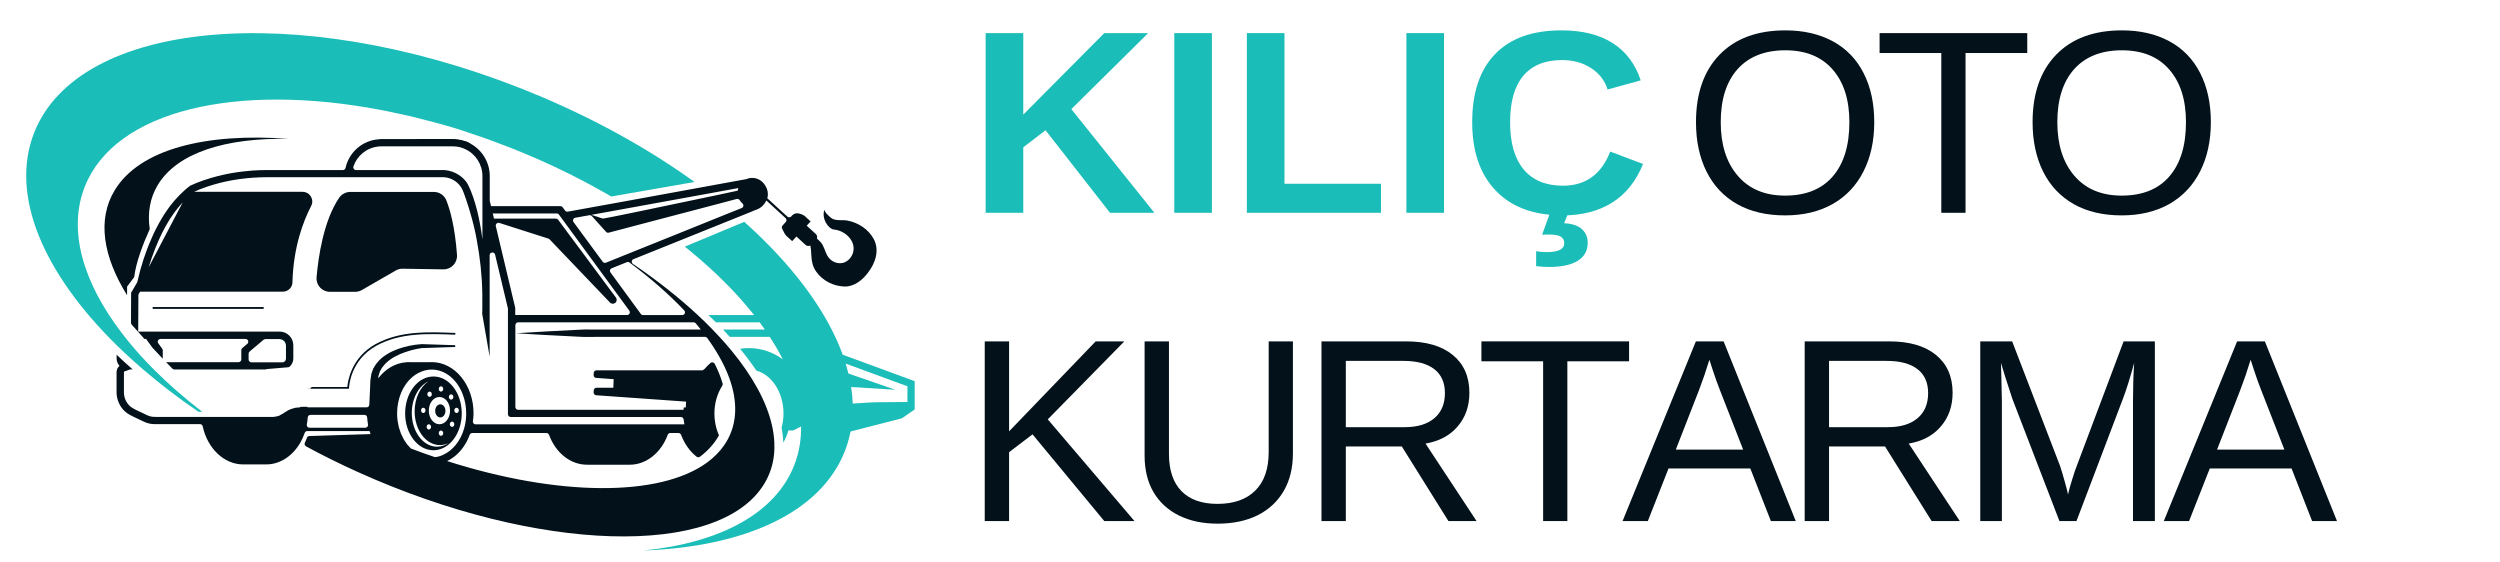
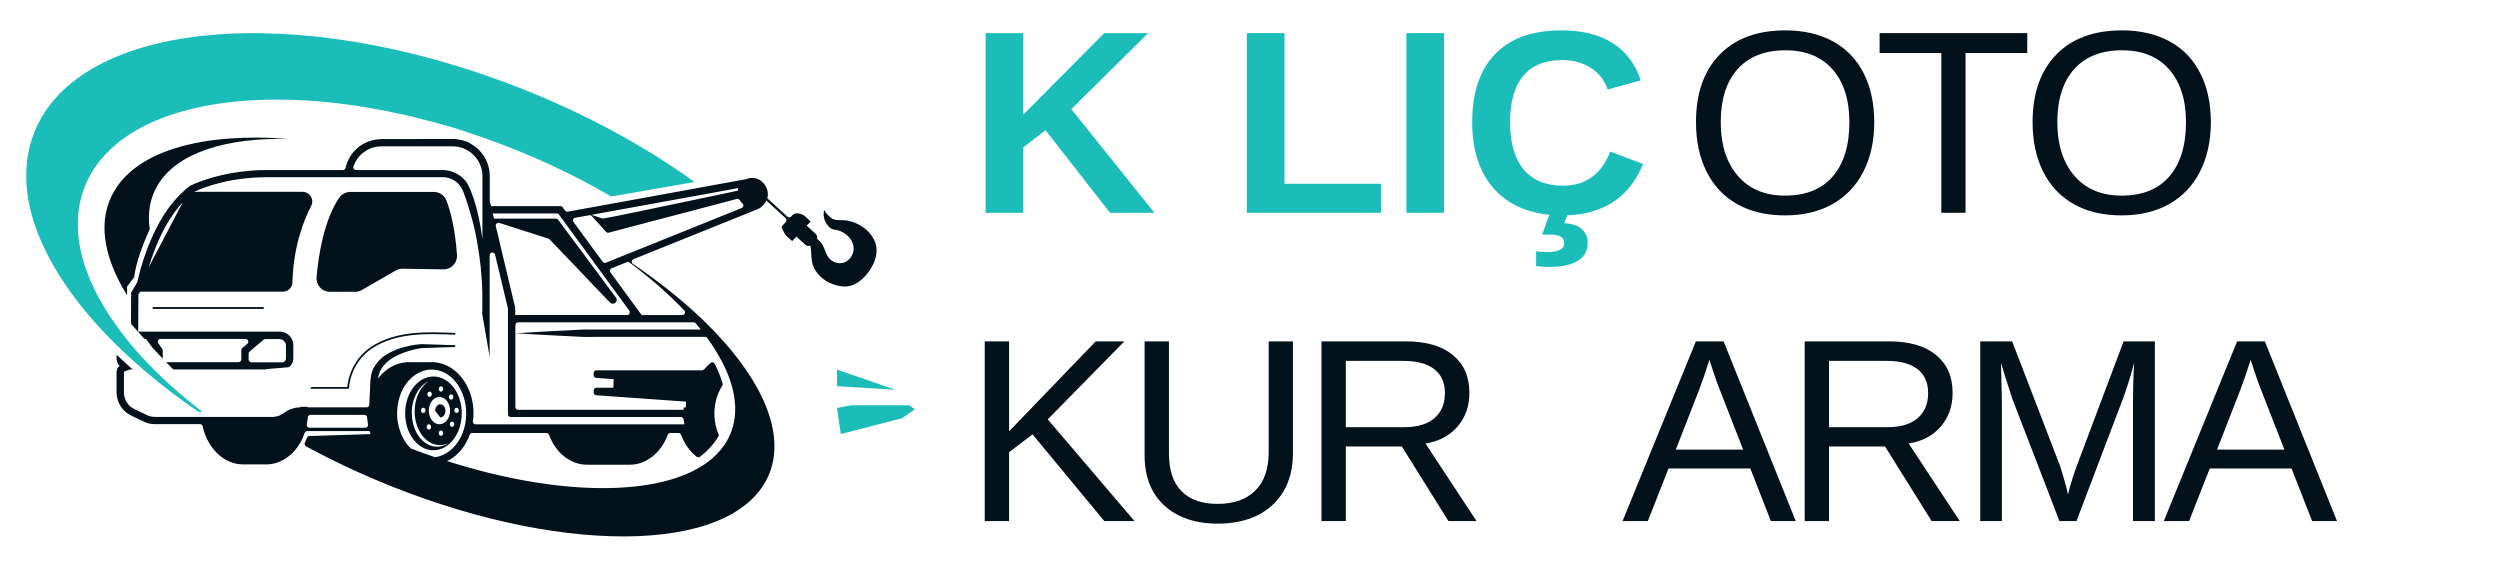
<svg xmlns="http://www.w3.org/2000/svg" width="400" zoomAndPan="magnify" viewBox="0 0 300 67.5" height="90" preserveAspectRatio="xMidYMid meet" version="1.0">
  <defs>
    <g />
    <clipPath id="8b75ffc2a9">
-       <path d="M 77 26 L 109.797 26 L 109.797 67 L 77 67 Z M 77 26 " clip-rule="nonzero" />
-     </clipPath>
+       </clipPath>
    <clipPath id="2945e4136e">
      <path d="M 100 48 L 109.797 48 L 109.797 53 L 100 53 Z M 100 48 " clip-rule="nonzero" />
    </clipPath>
  </defs>
  <path fill="#02111a" d="M 39.594 35.02 L 42.609 35.02 C 42.895 35.02 43.172 34.945 43.418 34.805 L 47.48 32.465 C 47.73 32.32 48.02 32.242 48.309 32.246 L 53.211 32.324 C 54.16 32.336 54.91 31.527 54.84 30.582 C 54.594 27.207 54 25.156 53.57 24.062 C 53.324 23.441 52.734 23.031 52.066 23.031 L 42.035 23.031 C 41.5 23.031 40.992 23.301 40.691 23.742 C 38.816 26.523 38.195 30.875 37.988 33.277 C 37.906 34.219 38.652 35.02 39.594 35.02 Z M 39.594 35.02 " fill-opacity="1" fill-rule="nonzero" />
  <path fill="#02111a" d="M 54.641 39.953 L 54.609 39.953 C 51.363 39.82 48.008 39.68 45.07 41.293 C 42.102 42.93 41.723 45.84 41.68 46.438 L 37.391 46.438 C 37.328 46.539 37.242 46.633 37.195 46.633 L 36.906 46.633 C 36.902 46.637 36.902 46.648 36.891 46.652 L 41.887 46.652 L 41.887 46.543 C 41.887 46.512 41.977 43.242 45.172 41.484 C 48.059 39.898 51.375 40.039 54.59 40.164 L 54.637 40.164 L 54.637 39.953 Z M 54.641 39.953 " fill-opacity="1" fill-rule="nonzero" />
  <path fill="#02111a" d="M 18.32 36.844 L 31.641 36.844 L 31.641 37.066 L 18.32 37.066 Z M 18.32 36.844 " fill-opacity="1" fill-rule="nonzero" />
  <g clip-path="url(#8b75ffc2a9)">
    <path fill="#1abdb8" d="M 109.484 45.637 L 101.125 42.566 C 99.355 37.68 95.691 32.605 90.566 27.77 L 90.484 27.699 L 90.047 27.289 C 90.012 27.254 89.977 27.219 89.934 27.188 C 89.727 26.996 89.523 26.809 89.312 26.621 L 82.18 29.594 C 82.395 29.77 82.605 29.938 82.816 30.113 C 85.84 32.594 88.422 35.191 90.492 37.805 L 85.008 37.805 C 85.289 38.078 85.598 38.363 85.91 38.676 L 91.156 38.676 C 91.371 38.965 91.578 39.25 91.781 39.543 L 86.754 39.543 C 87.027 39.82 87.297 40.113 87.574 40.422 L 92.367 40.422 C 92.957 41.32 93.48 42.223 93.934 43.113 C 92.766 42.266 91.371 41.773 89.871 41.773 C 89.508 41.773 89.156 41.805 88.809 41.855 C 89.484 42.676 90.148 43.555 90.77 44.473 C 92.629 44.992 94.02 47.105 94.02 49.617 C 94.02 50.203 93.941 50.766 93.789 51.312 L 93.789 51.316 C 93.906 51.914 93.977 52.508 94 53.109 C 94.254 52.672 94.457 52.191 94.605 51.668 L 94.605 51.652 L 95.176 51.652 L 95.199 51.637 C 95.203 51.637 95.57 51.457 96.129 51.18 C 96.152 52.797 95.887 54.359 95.305 55.836 C 93.008 61.68 86.293 65.148 77.25 66.059 C 89.332 65.617 98.473 61.547 101.379 54.141 C 101.68 53.371 101.906 52.578 102.066 51.773 C 102.242 50.879 102.324 49.977 102.328 49.059 L 103.07 49.094 L 104.633 49.156 C 105.152 49.176 105.668 49.156 106.199 49.152 L 109.324 49.121 L 109.762 49.121 L 109.762 45.746 Z M 108.895 46.355 L 108.895 48.238 L 106.199 48.262 C 105.684 48.273 105.16 48.258 104.641 48.285 L 103.078 48.379 L 102.324 48.43 C 102.305 47.773 102.242 47.109 102.133 46.441 C 102.051 45.902 101.938 45.363 101.805 44.82 C 101.711 44.43 101.598 44.023 101.477 43.629 Z M 108.895 46.355 " fill-opacity="1" fill-rule="nonzero" />
  </g>
  <path fill="#1abdb8" d="M 82.547 21.27 C 76.766 17.211 69.938 13.52 62.352 10.547 C 35.488 0 9.402 2.414 4.094 15.938 C 1.152 23.445 5.207 32.785 13.992 41.418 C 14.281 41.699 14.57 41.984 14.871 42.262 C 15.301 42.672 15.738 43.074 16.191 43.477 C 16.52 43.766 16.855 44.059 17.191 44.348 C 19.215 46.09 21.434 47.785 23.82 49.418 L 24.273 49.418 C 22.137 47.773 20.191 46.074 18.469 44.348 C 18.176 44.051 17.895 43.762 17.621 43.477 C 16.742 42.555 15.938 41.633 15.195 40.703 C 15 40.469 14.816 40.23 14.637 39.992 C 9.941 33.863 8.121 27.629 10.168 22.414 C 13.793 13.191 28.453 9.871 45.875 13.227 C 45.875 13.227 46.691 13.383 47.93 13.66 C 47.93 13.656 47.93 13.656 47.926 13.648 C 48.984 13.875 50.059 14.137 51.137 14.426 C 51.312 14.469 51.492 14.52 51.676 14.562 C 53.289 14.977 55 15.473 56.473 16 C 58.035 16.512 59.598 17.078 61.164 17.695 C 65.309 19.324 69.191 21.191 72.762 23.242 L 72.766 23.242 C 72.957 23.352 73.152 23.465 73.34 23.582 L 83.332 21.84 C 83.07 21.641 82.809 21.457 82.547 21.27 Z M 82.547 21.27 " fill-opacity="1" fill-rule="nonzero" />
  <path fill="#1abdb8" d="M 29.945 42.191 C 29.875 42.254 29.832 42.34 29.832 42.438 L 29.832 42.289 Z M 29.945 42.191 " fill-opacity="1" fill-rule="nonzero" />
  <path fill="#1abdb8" d="M 30.16 43.48 L 29.832 43.48 L 29.832 43.148 C 29.832 43.332 29.98 43.48 30.16 43.48 Z M 30.16 43.48 " fill-opacity="1" fill-rule="nonzero" />
  <path fill="#1abdb8" d="M 31.723 40.691 L 31.84 40.691 C 31.762 40.691 31.691 40.723 31.629 40.77 Z M 31.723 40.691 " fill-opacity="1" fill-rule="nonzero" />
  <path fill="#1abdb8" d="M 34.316 41.125 L 34.316 41.457 C 34.316 41.035 33.977 40.691 33.551 40.691 L 33.883 40.691 C 34.125 40.691 34.316 40.883 34.316 41.125 Z M 34.316 41.125 " fill-opacity="1" fill-rule="nonzero" />
  <path fill="#02111a" d="M 17.969 27.492 C 17.688 25.562 17.988 23.766 18.938 22.188 C 21.277 18.32 27.117 16.504 34.691 16.668 C 24.621 15.902 16.734 17.93 13.766 22.828 C 11.652 26.316 12.344 30.746 15.25 35.43 L 15.25 34.395 L 16.105 33.246 C 16.32 31.441 17.203 29.18 17.969 27.492 Z M 17.969 27.492 " fill-opacity="1" fill-rule="nonzero" />
  <path fill="#02111a" d="M 56.566 17.738 L 49.645 16.68 L 53.91 16.68 C 53.91 16.68 55.184 16.789 55.781 16.938 C 55.781 16.938 55.781 16.938 55.789 16.938 C 55.871 16.961 55.945 16.984 55.996 17.008 C 56.398 17.203 56.398 17.203 56.398 17.203 Z M 56.566 17.738 " fill-opacity="1" fill-rule="nonzero" />
  <path fill="#02111a" d="M 104.859 28.703 C 104.242 27.523 102.977 26.703 101.688 26.469 C 101.078 26.355 100.402 26.531 99.84 26.227 C 99.645 26.109 98.832 25.398 98.945 25.117 C 98.531 26.18 99.383 27.484 100.102 27.551 C 101.246 27.652 102.457 28.645 102.434 29.852 C 102.43 30.551 101.98 31.223 101.344 31.484 C 100.746 31.711 100.09 31.543 99.633 31.125 C 99.121 30.656 99.031 29.977 98.715 29.395 C 98.555 29.102 98.285 28.844 98.031 28.637 C 98.098 28.441 98.055 28.227 97.898 28.082 L 96.805 27.082 L 97.273 26.574 L 96.555 25.91 C 96.473 25.863 96.355 25.793 96.277 25.746 L 95.93 25.633 C 95.617 25.531 95.273 25.617 95.047 25.859 L 94.953 25.969 C 94.832 26.105 94.621 26.113 94.48 25.992 L 92.078 23.793 C 92.121 23.633 92.145 23.473 92.145 23.309 C 92.145 22.887 92 22.48 91.758 22.16 C 91.438 21.68 90.895 21.348 90.27 21.348 C 90.027 21.348 89.785 21.395 89.578 21.492 C 88.617 21.668 86.641 22.027 84.211 22.473 C 81.285 23.008 77.703 23.664 74.48 24.25 C 71.996 24.707 69.727 25.117 68.129 25.398 C 68 25.422 67.883 25.367 67.809 25.266 L 67.516 24.875 C 67.453 24.781 67.359 24.738 67.254 24.738 L 58.926 24.738 L 58.773 24.117 C 58.773 24.098 58.77 24.07 58.77 24.047 L 58.77 21.121 C 58.77 19.473 57.836 17.957 56.402 17.207 C 56.402 17.207 56.402 17.207 56 17.012 C 55.934 16.98 55.867 16.961 55.793 16.941 C 55.789 16.941 55.789 16.941 55.789 16.941 C 55.328 16.773 54.828 16.684 54.332 16.684 L 45.711 16.684 L 45.027 16.762 C 43.25 17.062 41.855 18.41 41.465 20.145 C 41.43 20.305 41.297 20.41 41.141 20.41 L 32.816 20.41 C 31.719 20.395 30.562 20.414 29.434 20.547 C 28.305 20.66 27.184 20.859 26.082 21.145 C 24.973 21.434 23.914 21.777 22.844 22.273 L 22.801 22.297 L 22.766 22.328 C 22.566 22.488 22.324 22.656 22.129 22.855 C 21.922 23.047 21.719 23.234 21.512 23.441 C 21.133 23.836 20.758 24.258 20.422 24.699 C 20.246 24.922 20.098 25.156 19.938 25.387 C 19.777 25.602 19.629 25.84 19.492 26.074 C 19.199 26.539 18.938 27.035 18.688 27.523 C 18.512 27.871 18.344 28.227 18.195 28.586 C 17.457 30.238 16.906 31.953 16.508 33.719 L 16.496 33.754 L 16.496 33.77 L 16.492 33.832 L 15.801 35.012 L 15.734 35.113 L 15.734 35.23 L 15.73 36.16 L 15.719 38.727 C 15.719 38.812 15.75 38.887 15.797 38.945 C 16.258 39.473 16.773 40.059 17.336 40.676 L 17.531 40.676 L 18.301 41.734 C 18.301 41.734 18.301 41.738 18.305 41.738 C 18.695 42.16 19.105 42.59 19.531 43.043 L 19.531 42.035 C 19.531 41.965 19.508 41.902 19.465 41.844 L 18.996 41.199 C 18.836 40.984 18.992 40.676 19.258 40.676 L 29.465 40.676 C 29.773 40.676 29.91 41.066 29.676 41.262 L 29.07 41.773 C 29 41.836 28.957 41.922 28.957 42.02 L 28.957 43.133 C 28.957 43.312 28.805 43.461 28.625 43.461 L 19.934 43.461 C 20.18 43.723 20.426 43.973 20.684 44.23 C 20.746 44.297 20.828 44.332 20.918 44.332 L 31.906 44.332 C 31.938 44.312 31.961 44.289 31.988 44.289 C 32.852 44.211 33.707 44.145 34.566 44.074 C 34.637 44.074 34.699 44.043 34.758 43.996 C 35.031 43.754 35.199 43.406 35.199 43.02 L 35.199 41.434 C 35.199 40.531 34.461 39.789 33.551 39.789 L 16.586 39.789 L 16.586 39.555 L 16.598 37.387 L 16.609 35.344 L 16.805 35.004 L 33.93 35.004 C 34.566 35.004 35.09 34.5 35.094 33.871 C 35.207 29.605 36.418 26.488 37.34 24.715 C 37.746 23.934 37.18 23.02 36.297 23.02 L 23.289 23.02 C 24.223 22.582 25.27 22.238 26.293 21.973 C 27.355 21.699 28.434 21.508 29.527 21.395 C 30.617 21.277 31.695 21.258 32.812 21.262 L 52.902 21.262 C 53.918 21.199 54.848 21.684 55.355 22.508 C 55.586 22.887 55.766 23.484 55.941 23.973 C 56.121 24.492 56.285 25.02 56.434 25.543 C 56.746 26.598 57.008 27.664 57.203 28.754 C 57.609 30.906 57.844 33.082 57.879 35.273 L 57.879 37.238 C 57.871 37.363 57.863 37.496 57.859 37.625 L 58.758 42.812 L 58.758 30.629 C 58.758 30.238 59.316 30.172 59.41 30.551 L 60.938 36.957 C 60.945 36.977 60.953 37.004 60.953 37.027 L 60.953 49.711 C 60.953 49.891 61.102 50.039 61.281 50.039 L 81.711 50.039 C 81.875 50.039 82.016 50.172 82.035 50.34 C 82.059 50.535 82.086 50.73 82.129 50.922 L 57.07 50.922 C 56.867 50.922 56.715 50.742 56.746 50.535 C 56.797 50.23 56.824 49.918 56.824 49.594 C 56.824 46.203 54.574 43.453 51.801 43.453 C 51.754 43.453 51.703 43.465 51.652 43.465 L 49.195 43.465 C 49.148 43.465 49.102 43.453 49.051 43.453 C 48.984 43.453 48.914 43.465 48.844 43.465 L 48.734 43.465 L 48.734 43.473 C 47.426 43.57 46.242 44.277 45.383 45.402 C 45.387 45.324 45.406 45.242 45.406 45.168 C 45.453 44.973 45.535 44.781 45.59 44.578 C 45.703 44.402 45.766 44.215 45.902 44.051 C 46.148 43.715 46.453 43.41 46.816 43.152 C 47.164 42.891 47.57 42.691 47.98 42.504 C 48.812 42.156 49.711 41.895 50.605 41.77 L 50.652 41.77 L 54.625 41.637 L 54.625 41.426 L 50.609 41.293 L 50.594 41.293 C 49.609 41.363 48.664 41.555 47.738 41.883 C 47.277 42.059 46.82 42.262 46.398 42.535 C 45.961 42.793 45.566 43.137 45.238 43.551 C 45.059 43.742 44.949 43.996 44.797 44.215 C 44.707 44.473 44.59 44.715 44.547 44.98 C 44.512 45.23 44.449 45.52 44.438 45.762 L 44.414 46.461 L 44.316 48.57 C 44.312 48.746 44.168 48.883 43.992 48.883 L 36.902 48.883 C 36.895 48.859 36.895 48.832 36.887 48.812 C 36.598 48.812 36.301 48.816 36.016 48.824 C 36.016 48.848 36.02 48.871 36.02 48.887 L 35.961 48.887 C 35.828 48.891 35.676 48.906 35.535 48.922 C 35.52 48.926 35.5 48.926 35.484 48.926 C 35.484 48.926 35.48 48.926 35.473 48.926 C 35.453 48.941 35.438 48.945 35.418 48.945 C 35.223 48.988 35.055 49.039 34.863 49.109 C 34.785 49.145 34.707 49.176 34.629 49.211 C 34.5 49.273 34.379 49.359 34.254 49.438 C 34.199 49.469 34.152 49.5 34.094 49.535 L 34.07 49.551 L 34.055 49.574 C 33.848 49.668 33.695 49.789 33.504 49.883 C 33.406 49.918 33.305 49.941 33.211 49.965 C 33.117 49.98 33.023 50 32.938 50.012 C 32.875 50.012 32.809 50.031 32.754 50.031 L 19.316 50.031 C 18.969 50.016 18.562 50.047 18.301 50.012 C 17.973 49.965 17.742 49.883 17.406 49.703 L 16.43 49.242 C 16.254 49.152 16.117 49.094 15.969 49 C 15.855 48.941 15.723 48.844 15.605 48.75 C 15.164 48.344 14.891 47.766 14.871 47.152 L 14.871 45.004 C 14.891 44.5 14.82 44.633 15.004 44.551 L 15.512 44.367 L 15.641 44.324 L 15.914 44.324 C 15.262 43.75 14.613 43.164 13.992 42.566 L 13.992 43.008 C 13.992 43.355 14.125 43.664 14.34 43.902 C 14.223 44.012 14.105 44.148 14.051 44.309 C 13.938 44.711 14.008 44.801 13.988 44.996 L 13.988 47.172 C 14.02 48.016 14.395 48.84 15.023 49.398 C 15.18 49.527 15.336 49.648 15.543 49.762 C 15.707 49.859 15.891 49.945 16.047 50.023 L 17.023 50.484 C 17.332 50.648 17.773 50.828 18.172 50.871 C 18.625 50.922 18.941 50.887 19.312 50.895 L 24 50.895 C 24.16 50.895 24.293 51.008 24.324 51.156 C 24.891 53.805 26.887 55.73 29.176 55.73 L 31.93 55.73 C 32.074 55.73 32.207 55.727 32.352 55.711 L 32.355 55.711 C 32.828 55.66 33.277 55.535 33.707 55.332 C 34.625 54.91 35.438 54.152 36.008 53.164 C 36.23 52.797 36.414 52.383 36.562 51.957 C 36.605 51.82 36.73 51.73 36.871 51.73 L 44.348 51.73 C 44.383 51.848 44.43 51.977 44.469 52.09 L 37.125 52.324 C 36.988 52.324 36.867 52.418 36.824 52.551 C 36.762 52.734 36.676 52.93 36.582 53.125 C 36.504 53.281 36.57 53.473 36.719 53.559 C 38.695 54.633 40.77 55.66 42.922 56.633 C 64.445 66.367 86.289 67.004 91.711 58.055 C 92.379 56.949 92.766 55.758 92.887 54.496 C 92.934 54.051 92.941 53.598 92.922 53.137 C 92.812 50.414 91.617 47.422 89.492 44.336 C 88.973 43.586 88.402 42.824 87.773 42.066 C 87.312 41.508 86.824 40.945 86.301 40.387 C 86.039 40.098 85.762 39.801 85.469 39.508 C 85.195 39.215 84.902 38.93 84.609 38.641 C 84.309 38.352 84.004 38.062 83.691 37.77 C 81.457 35.695 78.863 33.645 75.961 31.676 C 75.734 31.527 75.773 31.195 76.012 31.102 L 81.383 28.941 L 88.652 26.016 L 90.043 25.457 L 90.48 25.27 L 90.891 25.113 C 91.234 24.977 91.531 24.734 91.773 24.383 C 91.844 24.281 91.906 24.172 91.957 24.055 L 94.273 26.176 C 94.406 26.297 94.41 26.508 94.293 26.641 L 93.906 27.066 C 93.809 27.168 93.789 27.316 93.852 27.438 L 94.164 28.039 C 94.227 28.121 94.281 28.199 94.344 28.285 L 95.062 28.934 L 95.57 28.383 L 96.664 29.387 C 96.824 29.535 97.051 29.555 97.234 29.457 C 97.336 29.883 97.344 30.355 97.363 30.703 C 97.406 31.438 97.531 32.016 97.969 32.629 C 98.727 33.695 100.031 34.352 101.348 34.383 C 102.512 34.414 103.531 33.578 104.176 32.695 C 105.043 31.574 105.562 30.043 104.859 28.703 Z M 29.832 42.438 C 29.832 42.34 29.875 42.254 29.945 42.191 L 31.629 40.77 C 31.691 40.723 31.762 40.691 31.84 40.691 L 33.551 40.691 C 33.977 40.691 34.316 41.035 34.316 41.457 L 34.316 43.039 C 34.316 43.285 34.125 43.48 33.883 43.48 L 30.16 43.48 C 29.98 43.48 29.832 43.332 29.832 43.148 Z M 18.758 30.328 L 17.836 32.09 C 18.062 31.352 18.309 30.617 18.594 29.898 C 18.855 29.227 19.145 28.566 19.465 27.926 C 19.711 27.453 19.953 26.984 20.234 26.539 C 20.367 26.312 20.508 26.094 20.664 25.883 C 20.812 25.668 20.953 25.441 21.121 25.242 C 21.367 24.914 21.645 24.594 21.926 24.285 Z M 57.887 28.734 C 57.887 28.715 57.887 28.684 57.883 28.668 C 57.738 27.555 57.543 26.441 57.273 25.336 C 56.98 24.223 56.688 23.199 56.113 22.07 C 55.473 20.973 54.121 20.328 52.91 20.41 L 42.727 20.41 C 42.496 20.41 42.34 20.18 42.414 19.965 C 42.852 18.688 43.977 17.742 45.371 17.586 C 45.508 17.566 45.641 17.562 45.777 17.562 L 54.332 17.562 C 54.867 17.562 55.387 17.672 55.836 17.902 C 57.082 18.477 57.891 19.746 57.891 21.121 L 57.891 28.734 Z M 43.84 51.328 L 37.145 51.328 C 36.93 51.328 36.781 51.145 36.816 50.938 C 36.871 50.656 36.91 50.379 36.93 50.094 C 36.945 49.918 37.078 49.785 37.254 49.785 L 43.734 49.785 C 43.91 49.785 44.047 49.918 44.059 50.094 C 44.078 50.375 44.113 50.652 44.16 50.93 C 44.199 51.137 44.051 51.328 43.84 51.328 Z M 75.59 24.941 C 78.855 24.344 82.379 23.703 85.164 23.199 C 86.523 22.949 87.711 22.727 88.602 22.566 C 88.566 22.66 88.543 22.762 88.531 22.879 C 87.582 23.082 86.59 23.289 85.57 23.512 C 82.34 24.191 78.926 24.91 76.367 25.434 C 74.371 25.848 72.887 26.145 72.418 26.223 C 72.363 26.227 72.316 26.227 72.258 26.207 L 70.973 25.781 C 72.363 25.531 73.949 25.238 75.59 24.941 Z M 59.496 27.137 C 59.445 26.891 59.676 26.676 59.918 26.75 L 65.809 28.633 C 65.859 28.648 65.906 28.676 65.945 28.715 L 73.199 36.305 C 73.367 36.484 73.652 36.496 73.84 36.34 C 73.949 36.246 74 36.113 74 35.984 C 74 35.887 73.969 35.789 73.91 35.707 L 66.973 26.367 C 66.91 26.281 66.812 26.234 66.707 26.234 L 59.281 26.234 L 59.133 25.613 L 66.809 25.613 C 66.918 25.613 67.016 25.66 67.07 25.746 L 75.516 37.277 C 75.676 37.492 75.52 37.801 75.25 37.801 L 61.828 37.801 L 61.828 36.996 C 61.828 36.973 61.828 36.945 61.824 36.926 Z M 52.285 54.848 C 52.234 54.859 52.172 54.848 52.121 54.832 C 51.18 54.52 50.246 54.176 49.305 53.82 C 49.23 53.75 49.176 53.672 49.109 53.602 C 49.031 53.52 48.949 53.445 48.879 53.352 C 48.789 53.25 48.723 53.137 48.652 53.023 C 48.617 52.973 48.586 52.926 48.551 52.879 C 48.52 52.832 48.488 52.785 48.457 52.73 C 48.387 52.605 48.324 52.48 48.266 52.344 C 48.211 52.234 48.156 52.137 48.113 52.035 C 48.055 51.887 48.016 51.73 47.965 51.578 C 47.934 51.477 47.887 51.383 47.863 51.27 C 47.82 51.094 47.793 50.922 47.754 50.734 C 47.742 50.652 47.723 50.559 47.707 50.461 C 47.672 50.188 47.652 49.902 47.652 49.617 C 47.652 48.746 47.82 47.918 48.113 47.184 C 48.617 45.961 49.484 45.004 50.578 44.59 C 50.984 44.426 51.383 44.348 51.801 44.348 C 53.43 44.348 54.832 45.539 55.508 47.27 C 55.789 47.973 55.945 48.773 55.945 49.617 C 55.945 50.242 55.863 50.844 55.695 51.418 C 55.48 52.184 55.125 52.852 54.684 53.391 C 54.277 53.895 53.789 54.285 53.266 54.535 C 52.949 54.699 52.625 54.801 52.285 54.848 Z M 83.492 38.797 C 83.703 39.047 83.906 39.301 84.098 39.547 L 71.586 39.547 C 70.945 39.559 70.301 39.512 69.656 39.559 C 67.09 39.695 64.512 39.812 61.941 39.988 C 64.512 40.172 67.09 40.277 69.656 40.414 C 70.305 40.461 70.945 40.414 71.586 40.426 L 84.598 40.426 C 84.711 40.426 84.805 40.48 84.871 40.562 C 85.414 41.312 85.887 42.047 86.305 42.781 C 86.793 43.641 87.191 44.484 87.496 45.312 C 88.543 48.168 88.492 50.824 87.152 53.039 C 87.086 53.148 87.02 53.25 86.953 53.352 C 86.402 54.168 85.699 54.883 84.848 55.504 C 79.133 59.68 66.93 59.57 53.652 55.328 C 53.898 55.215 54.141 55.066 54.371 54.902 C 55.238 54.281 55.941 53.336 56.363 52.176 C 56.414 52.051 56.531 51.961 56.672 51.961 L 65.578 51.961 C 65.711 51.961 65.836 52.055 65.883 52.176 C 66.684 54.348 68.453 55.766 70.441 55.766 L 75.559 55.766 C 77.547 55.766 79.324 54.344 80.129 52.176 C 80.18 52.051 80.297 51.961 80.438 51.961 L 81.422 51.961 C 81.559 51.961 81.684 52.055 81.73 52.176 C 82.141 53.273 82.793 54.176 83.594 54.805 C 83.711 54.895 83.887 54.895 84 54.805 C 85.059 54.004 85.781 53.129 86.277 52.238 L 86.277 52.234 C 86.16 51.977 86.059 51.707 85.98 51.422 C 85.816 50.848 85.73 50.246 85.73 49.621 C 85.73 48.379 86.078 47.207 86.672 46.293 C 86.723 46.207 86.738 46.109 86.715 46.02 C 86.453 45.125 86.102 44.324 85.766 43.656 C 85.668 43.473 85.418 43.414 85.258 43.559 C 85.031 43.758 84.805 43.973 84.605 44.211 L 84.508 44.309 C 84.445 44.359 84.379 44.391 84.309 44.441 L 71.578 44.441 C 71.398 44.441 71.25 44.578 71.246 44.766 L 71.234 45.008 C 71.23 45.184 71.363 45.336 71.543 45.348 L 73.637 45.5 C 73.613 46.168 73.621 45.863 73.602 46.531 L 71.578 46.531 C 71.398 46.531 71.25 46.668 71.246 46.855 L 71.234 47.086 C 71.23 47.262 71.363 47.418 71.543 47.43 L 82.328 48.195 L 82.293 48.898 L 82.047 48.898 L 82.027 49.176 L 62.176 49.176 C 61.996 49.176 61.844 49.027 61.844 48.848 L 61.844 39.012 C 61.844 38.828 61.996 38.68 62.176 38.68 L 83.246 38.68 C 83.336 38.68 83.426 38.723 83.492 38.797 Z M 82.113 37.254 C 82.309 37.465 82.156 37.809 81.867 37.809 L 77.164 37.809 C 77.055 37.809 76.957 37.762 76.902 37.676 L 73.258 32.695 C 73.125 32.52 73.195 32.273 73.395 32.195 L 75.219 31.461 C 75.328 31.41 75.453 31.43 75.547 31.504 C 78.07 33.383 80.273 35.312 82.113 37.254 Z M 88.996 24.969 L 87.914 25.402 L 87.906 25.402 L 80.578 28.359 L 74.562 30.777 C 74.52 30.746 74.473 30.719 74.43 30.688 C 74.473 30.719 74.52 30.754 74.559 30.781 L 72.711 31.523 C 72.574 31.574 72.418 31.535 72.324 31.41 L 68.824 26.648 C 68.68 26.449 68.793 26.172 69.035 26.129 C 69.543 26.035 70.109 25.934 70.715 25.828 C 70.828 25.809 70.949 25.848 71.023 25.93 L 72.727 27.82 C 72.805 27.914 72.938 27.953 73.051 27.918 L 78.102 26.586 L 78.105 26.586 L 86.629 24.348 L 88.406 23.875 C 88.555 23.84 88.699 23.91 88.777 24.039 C 88.871 24.184 88.977 24.316 89.105 24.426 C 89.285 24.586 89.219 24.879 88.996 24.969 Z M 88.996 24.969 " fill-opacity="1" fill-rule="nonzero" />
  <g clip-path="url(#2945e4136e)">
    <path fill="#1abdb8" d="M 109.137 48.629 L 109.773 49.121 L 108.23 50.195 L 100.891 52.078 L 100.438 48.953 L 102.172 48.629 Z M 109.137 48.629 " fill-opacity="1" fill-rule="nonzero" />
  </g>
  <path fill="#1abdb8" d="M 100.438 44.352 L 107.43 46.77 L 100.438 46.34 Z M 100.438 44.352 " fill-opacity="1" fill-rule="nonzero" />
  <path fill="#02111a" d="M 55.402 49.332 C 55.305 47.199 54.051 45.473 52.445 45.215 C 52.441 45.215 52.434 45.215 52.434 45.215 C 52.293 45.191 52.152 45.18 52.012 45.18 C 50.137 45.18 48.617 47.156 48.617 49.605 C 48.617 52.051 50.137 54.031 52.012 54.031 C 53.887 54.031 55.41 52.051 55.41 49.605 C 55.41 49.512 55.406 49.422 55.402 49.332 Z M 54.402 47.637 C 54.402 47.812 54.277 47.953 54.133 47.953 C 53.984 47.953 53.863 47.812 53.863 47.637 C 53.863 47.461 53.988 47.32 54.133 47.32 C 54.281 47.32 54.402 47.461 54.402 47.637 Z M 53.188 46.672 C 53.188 46.852 53.062 46.992 52.918 46.992 C 52.77 46.992 52.652 46.852 52.652 46.672 C 52.652 46.496 52.773 46.355 52.918 46.355 C 53.062 46.355 53.188 46.496 53.188 46.672 Z M 52.73 47.637 C 53.434 47.637 54.004 48.371 54.004 49.273 C 54.004 50.176 53.438 50.91 52.73 50.91 C 52.031 50.91 51.457 50.176 51.457 49.273 C 51.457 48.367 52.031 47.637 52.73 47.637 Z M 53.188 51.98 C 53.188 52.156 53.062 52.297 52.918 52.297 C 52.77 52.297 52.652 52.156 52.652 51.98 C 52.652 51.805 52.773 51.664 52.918 51.664 C 53.062 51.664 53.188 51.805 53.188 51.98 Z M 51.73 51.227 C 51.73 51.402 51.609 51.543 51.465 51.543 C 51.312 51.543 51.195 51.402 51.195 51.227 C 51.195 51.051 51.312 50.91 51.465 50.91 C 51.609 50.91 51.73 51.051 51.73 51.227 Z M 51.82 47.305 C 51.82 47.484 51.699 47.621 51.551 47.621 C 51.402 47.621 51.281 47.484 51.281 47.305 C 51.281 47.133 51.406 46.992 51.551 46.992 C 51.699 46.992 51.82 47.133 51.82 47.305 Z M 52.445 53.605 C 50.773 53.605 49.414 51.793 49.414 49.559 C 49.414 47.805 50.25 46.312 51.418 45.754 C 50.434 46.418 49.758 47.785 49.758 49.363 C 49.758 51.598 51.109 53.41 52.789 53.41 C 53.152 53.41 53.504 53.32 53.828 53.164 C 53.418 53.445 52.941 53.605 52.445 53.605 Z M 51.062 49.246 C 51.062 49.422 50.938 49.562 50.793 49.562 C 50.645 49.562 50.527 49.422 50.527 49.246 C 50.527 49.07 50.645 48.93 50.793 48.93 C 50.938 48.93 51.062 49.07 51.062 49.246 Z M 54.254 51.227 C 54.102 51.227 53.98 51.086 53.98 50.91 C 53.98 50.734 54.102 50.594 54.254 50.594 C 54.398 50.594 54.52 50.734 54.52 50.91 C 54.516 51.086 54.398 51.227 54.254 51.227 Z M 54.789 49.562 C 54.641 49.562 54.52 49.422 54.52 49.246 C 54.52 49.07 54.645 48.93 54.789 48.93 C 54.938 48.93 55.059 49.07 55.059 49.246 C 55.059 49.418 54.938 49.562 54.789 49.562 Z M 54.789 49.562 " fill-opacity="1" fill-rule="nonzero" />
-   <path fill="#02111a" d="M 52.836 50.094 C 53.18 50.094 53.453 49.738 53.453 49.305 C 53.453 48.867 53.18 48.516 52.836 48.516 C 52.5 48.516 52.223 48.867 52.223 49.305 C 52.219 49.734 52.5 50.094 52.836 50.094 Z M 52.836 50.094 " fill-opacity="1" fill-rule="nonzero" />
+   <path fill="#02111a" d="M 52.836 50.094 C 53.18 50.094 53.453 49.738 53.453 49.305 C 53.453 48.867 53.18 48.516 52.836 48.516 C 52.5 48.516 52.223 48.867 52.223 49.305 Z M 52.836 50.094 " fill-opacity="1" fill-rule="nonzero" />
  <g fill="#1abdb8" fill-opacity="1">
    <g transform="translate(116.184, 25.535)">
      <g>
        <path d="M 17.016 0 L 9.281 -9.906 L 6.609 -7.859 L 6.609 0 L 2.094 0 L 2.094 -21.562 L 6.609 -21.562 L 6.609 -11.781 L 16.328 -21.562 L 21.594 -21.562 L 12.375 -12.438 L 22.344 0 Z M 17.016 0 " />
      </g>
    </g>
  </g>
  <g fill="#1abdb8" fill-opacity="1">
    <g transform="translate(138.82, 25.535)">
      <g>
-         <path d="M 2.094 0 L 2.094 -21.562 L 6.609 -21.562 L 6.609 0 Z M 2.094 0 " />
-       </g>
+         </g>
    </g>
  </g>
  <g fill="#1abdb8" fill-opacity="1">
    <g transform="translate(147.528, 25.535)">
      <g>
        <path d="M 2.094 0 L 2.094 -21.562 L 6.609 -21.562 L 6.609 -3.484 L 18.188 -3.484 L 18.188 0 Z M 2.094 0 " />
      </g>
    </g>
  </g>
  <g fill="#1abdb8" fill-opacity="1">
    <g transform="translate(166.674, 25.535)">
      <g>
        <path d="M 2.094 0 L 2.094 -21.562 L 6.609 -21.562 L 6.609 0 Z M 2.094 0 " />
      </g>
    </g>
  </g>
  <g fill="#1abdb8" fill-opacity="1">
    <g transform="translate(175.383, 25.535)">
      <g>
        <path d="M 12.172 -3.25 C 14.891 -3.25 16.781 -4.613 17.844 -7.344 L 21.781 -5.859 C 20.938 -3.773 19.691 -2.223 18.047 -1.203 C 16.41 -0.191 14.453 0.312 12.172 0.312 C 8.703 0.312 6.02 -0.672 4.125 -2.641 C 2.227 -4.609 1.281 -7.352 1.281 -10.875 C 1.281 -14.414 2.191 -17.133 4.016 -19.031 C 5.848 -20.938 8.5 -21.891 11.969 -21.891 C 14.5 -21.891 16.555 -21.379 18.141 -20.359 C 19.734 -19.348 20.852 -17.859 21.5 -15.891 L 17.531 -14.797 C 17.188 -15.879 16.52 -16.738 15.531 -17.375 C 14.551 -18.008 13.395 -18.328 12.062 -18.328 C 10.02 -18.328 8.469 -17.695 7.406 -16.438 C 6.352 -15.176 5.828 -13.32 5.828 -10.875 C 5.828 -8.395 6.367 -6.504 7.453 -5.203 C 8.547 -3.898 10.117 -3.25 12.172 -3.25 Z M 15.141 3.594 C 15.141 4.551 14.738 5.273 13.938 5.766 C 13.145 6.254 12 6.5 10.5 6.5 C 10.039 6.5 9.523 6.469 8.953 6.406 L 8.953 4.609 C 9.305 4.68 9.734 4.719 10.234 4.719 C 11.629 4.719 12.328 4.363 12.328 3.656 C 12.328 3.301 12.188 3.035 11.906 2.859 C 11.625 2.691 11.145 2.609 10.469 2.609 C 10.082 2.609 9.816 2.613 9.672 2.625 L 10.625 0 L 12.812 0 L 12.312 1.25 C 13.27 1.301 13.977 1.535 14.438 1.953 C 14.906 2.379 15.141 2.926 15.141 3.594 Z M 15.141 3.594 " />
      </g>
    </g>
  </g>
  <g fill="#02111a" fill-opacity="1">
    <g transform="translate(115.591, 62.527)">
      <g>
        <path d="M 16.922 0 L 8.312 -10.406 L 5.5 -8.266 L 5.5 0 L 2.578 0 L 2.578 -21.562 L 5.5 -21.562 L 5.5 -10.766 L 15.891 -21.562 L 19.328 -21.562 L 10.141 -12.203 L 20.547 0 Z M 16.922 0 " />
      </g>
    </g>
  </g>
  <g fill="#02111a" fill-opacity="1">
    <g transform="translate(134.93, 62.527)">
      <g>
        <path d="M 11.188 0.312 C 9.426 0.312 7.883 -0.008 6.562 -0.656 C 5.25 -1.301 4.227 -2.234 3.5 -3.453 C 2.781 -4.68 2.422 -6.145 2.422 -7.844 L 2.422 -21.562 L 5.344 -21.562 L 5.344 -8.078 C 5.344 -6.109 5.844 -4.613 6.844 -3.594 C 7.844 -2.57 9.285 -2.062 11.172 -2.062 C 13.109 -2.062 14.613 -2.586 15.688 -3.641 C 16.77 -4.703 17.312 -6.25 17.312 -8.281 L 17.312 -21.562 L 20.219 -21.562 L 20.219 -8.109 C 20.219 -6.367 19.848 -4.863 19.109 -3.594 C 18.367 -2.332 17.32 -1.363 15.969 -0.688 C 14.613 -0.02 13.02 0.312 11.188 0.312 Z M 11.188 0.312 " />
      </g>
    </g>
  </g>
  <g fill="#02111a" fill-opacity="1">
    <g transform="translate(155.999, 62.527)">
      <g>
        <path d="M 17.812 0 L 12.219 -8.953 L 5.5 -8.953 L 5.5 0 L 2.578 0 L 2.578 -21.562 L 12.719 -21.562 C 15.145 -21.562 17.02 -21.016 18.344 -19.922 C 19.664 -18.836 20.328 -17.328 20.328 -15.391 C 20.328 -13.797 19.859 -12.453 18.922 -11.359 C 17.992 -10.266 16.707 -9.578 15.062 -9.297 L 21.188 0 Z M 17.391 -15.359 C 17.391 -16.617 16.961 -17.578 16.109 -18.234 C 15.254 -18.891 14.023 -19.219 12.422 -19.219 L 5.5 -19.219 L 5.5 -11.266 L 12.547 -11.266 C 14.086 -11.266 15.281 -11.625 16.125 -12.344 C 16.969 -13.062 17.391 -14.066 17.391 -15.359 Z M 17.391 -15.359 " />
      </g>
    </g>
  </g>
  <g fill="#02111a" fill-opacity="1">
    <g transform="translate(177.067, 62.527)">
      <g>
-         <path d="M 11.016 -19.172 L 11.016 0 L 8.109 0 L 8.109 -19.172 L 0.703 -19.172 L 0.703 -21.562 L 18.422 -21.562 L 18.422 -19.172 Z M 11.016 -19.172 " />
-       </g>
+         </g>
    </g>
  </g>
  <g fill="#02111a" fill-opacity="1">
    <g transform="translate(194.646, 62.527)">
      <g>
        <path d="M 17.859 0 L 15.391 -6.312 L 5.578 -6.312 L 3.094 0 L 0.062 0 L 8.859 -21.562 L 12.188 -21.562 L 20.844 0 Z M 10.484 -19.359 L 10.344 -18.938 C 10.094 -18.082 9.719 -16.992 9.219 -15.672 L 6.453 -8.578 L 14.531 -8.578 L 11.75 -15.703 C 11.469 -16.41 11.18 -17.207 10.891 -18.094 Z M 10.484 -19.359 " />
      </g>
    </g>
  </g>
  <g fill="#02111a" fill-opacity="1">
    <g transform="translate(213.985, 62.527)">
      <g>
        <path d="M 17.812 0 L 12.219 -8.953 L 5.5 -8.953 L 5.5 0 L 2.578 0 L 2.578 -21.562 L 12.719 -21.562 C 15.145 -21.562 17.02 -21.016 18.344 -19.922 C 19.664 -18.836 20.328 -17.328 20.328 -15.391 C 20.328 -13.797 19.859 -12.453 18.922 -11.359 C 17.992 -10.266 16.707 -9.578 15.062 -9.297 L 21.188 0 Z M 17.391 -15.359 C 17.391 -16.617 16.961 -17.578 16.109 -18.234 C 15.254 -18.891 14.023 -19.219 12.422 -19.219 L 5.5 -19.219 L 5.5 -11.266 L 12.547 -11.266 C 14.086 -11.266 15.281 -11.625 16.125 -12.344 C 16.969 -13.062 17.391 -14.066 17.391 -15.359 Z M 17.391 -15.359 " />
      </g>
    </g>
  </g>
  <g fill="#02111a" fill-opacity="1">
    <g transform="translate(235.053, 62.527)">
      <g>
        <path d="M 20.906 0 L 20.906 -14.391 C 20.906 -15.984 20.953 -17.516 21.047 -18.984 C 20.547 -17.148 20.098 -15.719 19.703 -14.688 L 14.125 0 L 12.078 0 L 6.422 -14.688 L 5.578 -17.297 L 5.062 -18.984 L 5.109 -17.281 L 5.172 -14.391 L 5.172 0 L 2.578 0 L 2.578 -21.562 L 6.406 -21.562 L 12.156 -6.609 C 12.352 -6.004 12.547 -5.359 12.734 -4.672 C 12.93 -3.984 13.055 -3.488 13.109 -3.188 C 13.191 -3.594 13.363 -4.211 13.625 -5.047 C 13.883 -5.879 14.062 -6.398 14.156 -6.609 L 19.781 -21.562 L 23.531 -21.562 L 23.531 0 Z M 20.906 0 " />
      </g>
    </g>
  </g>
  <g fill="#02111a" fill-opacity="1">
    <g transform="translate(259.595, 62.527)">
      <g>
        <path d="M 17.859 0 L 15.391 -6.312 L 5.578 -6.312 L 3.094 0 L 0.062 0 L 8.859 -21.562 L 12.188 -21.562 L 20.844 0 Z M 10.484 -19.359 L 10.344 -18.938 C 10.094 -18.082 9.719 -16.992 9.219 -15.672 L 6.453 -8.578 L 14.531 -8.578 L 11.75 -15.703 C 11.469 -16.41 11.18 -17.207 10.891 -18.094 Z M 10.484 -19.359 " />
      </g>
    </g>
  </g>
  <g fill="#02111a" fill-opacity="1">
    <g transform="translate(202.035, 25.535)">
      <g>
        <path d="M 22.875 -10.875 C 22.875 -8.625 22.441 -6.648 21.578 -4.953 C 20.723 -3.266 19.488 -1.961 17.875 -1.047 C 16.258 -0.141 14.359 0.312 12.172 0.312 C 9.953 0.312 8.039 -0.133 6.438 -1.031 C 4.832 -1.938 3.602 -3.238 2.75 -4.938 C 1.906 -6.633 1.484 -8.613 1.484 -10.875 C 1.484 -14.32 2.426 -17.02 4.312 -18.969 C 6.195 -20.914 8.828 -21.891 12.203 -21.891 C 14.391 -21.891 16.289 -21.453 17.906 -20.578 C 19.52 -19.703 20.75 -18.43 21.594 -16.766 C 22.445 -15.109 22.875 -13.145 22.875 -10.875 Z M 19.891 -10.875 C 19.891 -13.562 19.219 -15.672 17.875 -17.203 C 16.539 -18.734 14.648 -19.5 12.203 -19.5 C 9.734 -19.5 7.82 -18.742 6.469 -17.234 C 5.125 -15.723 4.453 -13.602 4.453 -10.875 C 4.453 -8.176 5.133 -6.031 6.5 -4.438 C 7.863 -2.852 9.754 -2.062 12.172 -2.062 C 14.66 -2.062 16.566 -2.828 17.891 -4.359 C 19.223 -5.898 19.891 -8.07 19.891 -10.875 Z M 19.891 -10.875 " />
      </g>
    </g>
  </g>
  <g fill="#02111a" fill-opacity="1">
    <g transform="translate(224.848, 25.535)">
      <g>
        <path d="M 11.016 -19.172 L 11.016 0 L 8.109 0 L 8.109 -19.172 L 0.703 -19.172 L 0.703 -21.562 L 18.422 -21.562 L 18.422 -19.172 Z M 11.016 -19.172 " />
      </g>
    </g>
  </g>
  <g fill="#02111a" fill-opacity="1">
    <g transform="translate(242.427, 25.535)">
      <g>
        <path d="M 22.875 -10.875 C 22.875 -8.625 22.441 -6.648 21.578 -4.953 C 20.723 -3.266 19.488 -1.961 17.875 -1.047 C 16.258 -0.141 14.359 0.312 12.172 0.312 C 9.953 0.312 8.039 -0.133 6.438 -1.031 C 4.832 -1.938 3.602 -3.238 2.75 -4.938 C 1.906 -6.633 1.484 -8.613 1.484 -10.875 C 1.484 -14.32 2.426 -17.02 4.312 -18.969 C 6.195 -20.914 8.828 -21.891 12.203 -21.891 C 14.391 -21.891 16.289 -21.453 17.906 -20.578 C 19.52 -19.703 20.75 -18.43 21.594 -16.766 C 22.445 -15.109 22.875 -13.145 22.875 -10.875 Z M 19.891 -10.875 C 19.891 -13.562 19.219 -15.672 17.875 -17.203 C 16.539 -18.734 14.648 -19.5 12.203 -19.5 C 9.734 -19.5 7.82 -18.742 6.469 -17.234 C 5.125 -15.723 4.453 -13.602 4.453 -10.875 C 4.453 -8.176 5.133 -6.031 6.5 -4.438 C 7.863 -2.852 9.754 -2.062 12.172 -2.062 C 14.66 -2.062 16.566 -2.828 17.891 -4.359 C 19.223 -5.898 19.891 -8.07 19.891 -10.875 Z M 19.891 -10.875 " />
      </g>
    </g>
  </g>
</svg>